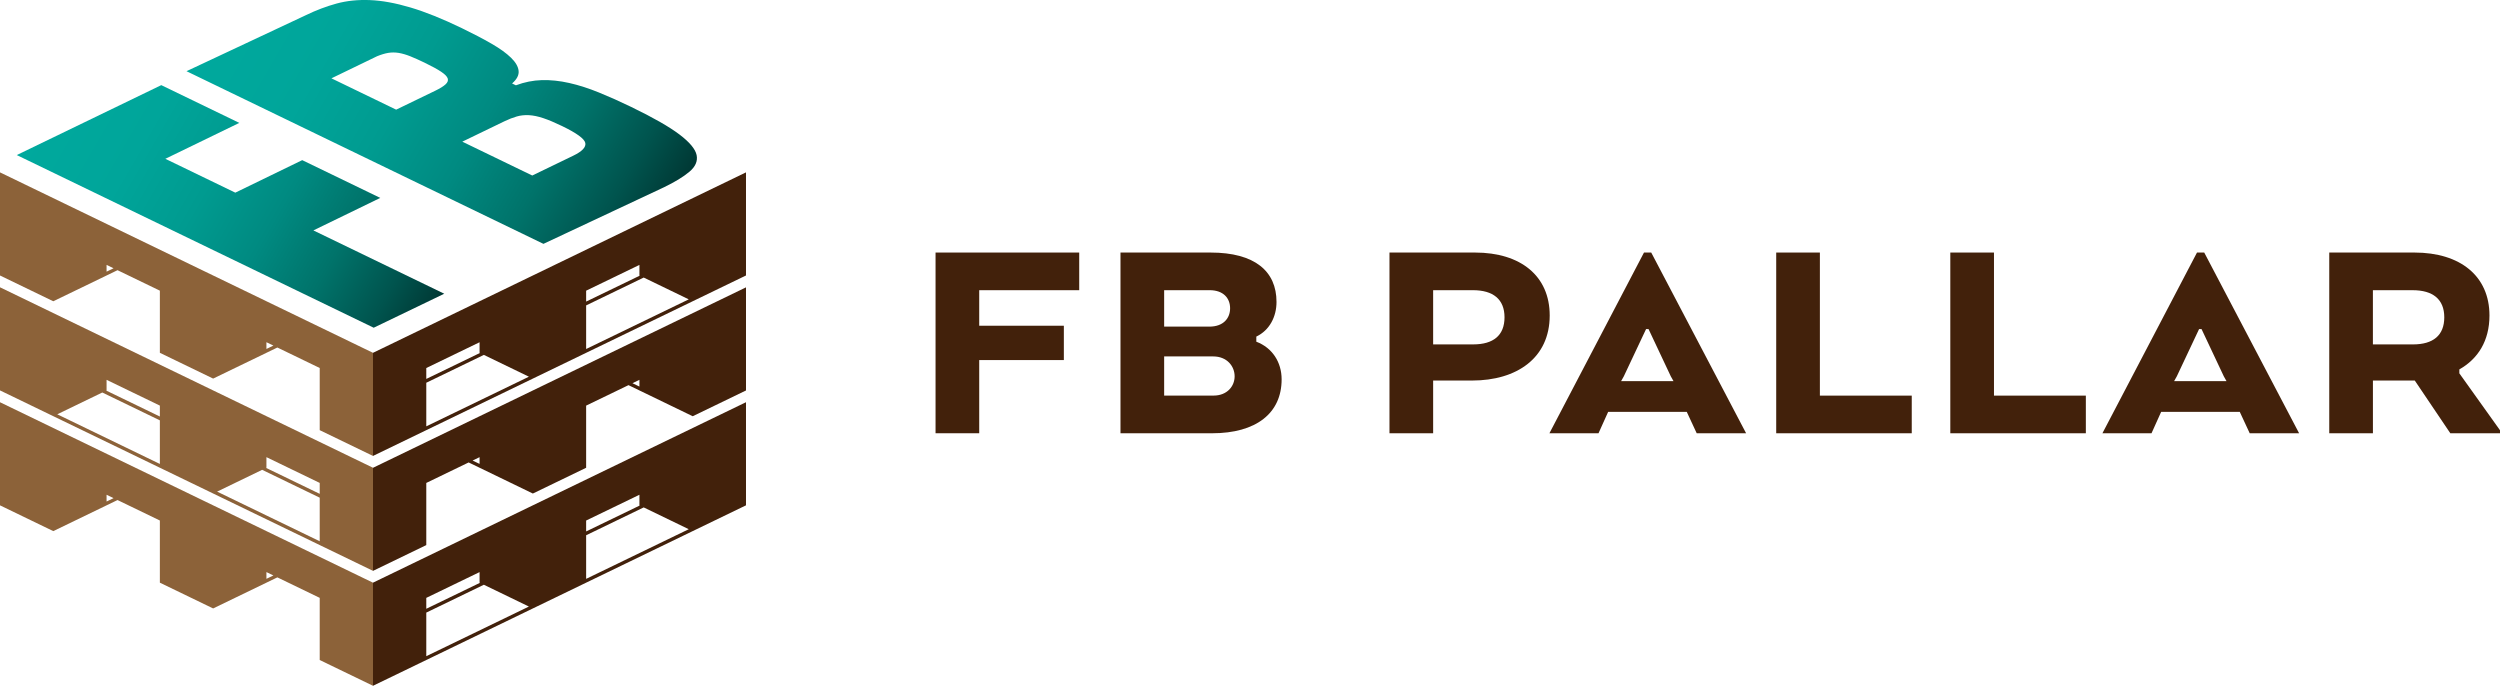
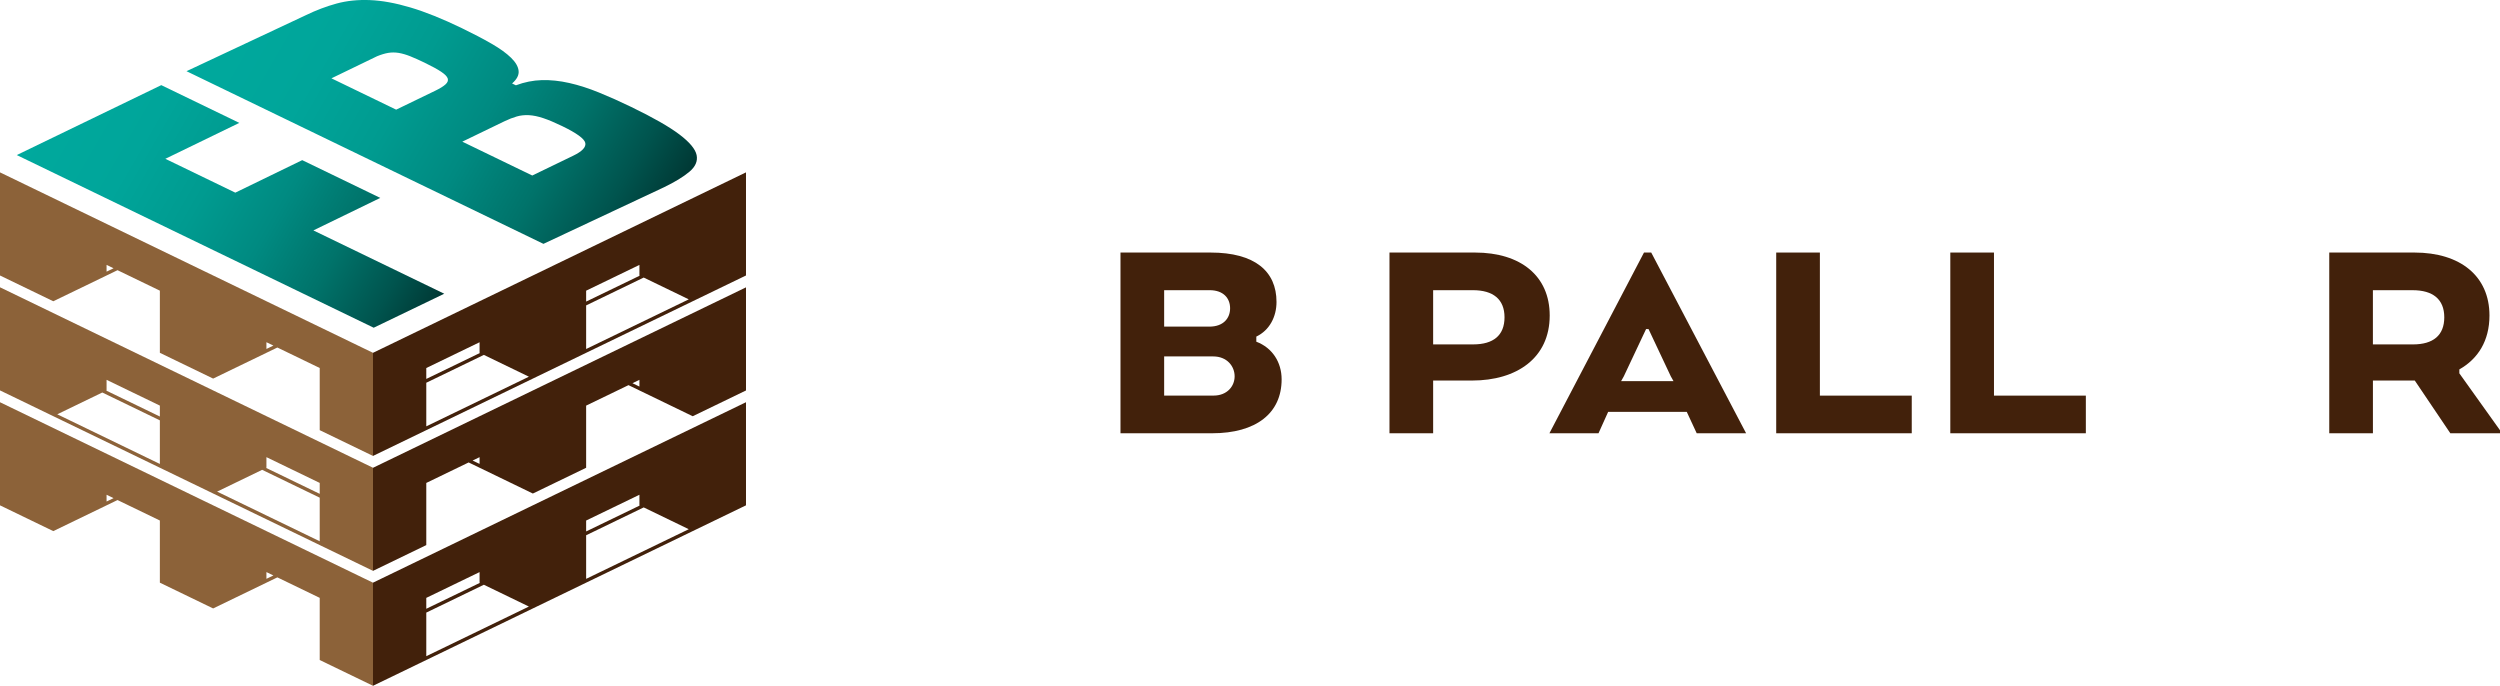
<svg xmlns="http://www.w3.org/2000/svg" xmlns:xlink="http://www.w3.org/1999/xlink" id="Layer_2" width="1395.78" height="382.88" viewBox="0 0 1395.78 382.88">
  <defs>
    <linearGradient id="linear-gradient" x1="29.55" y1="51.6" x2="242.08" y2="174.31" gradientUnits="userSpaceOnUse">
      <stop offset="0" stop-color="#00a99d" />
      <stop offset=".23" stop-color="#00a59a" />
      <stop offset=".41" stop-color="#009b90" />
      <stop offset=".58" stop-color="#008a81" />
      <stop offset=".74" stop-color="#00736a" />
      <stop offset=".89" stop-color="#00544e" />
      <stop offset="1" stop-color="#003834" />
    </linearGradient>
    <linearGradient id="linear-gradient-2" x1="131.04" y1="-6.86" x2="366.72" y2="129.21" xlink:href="#linear-gradient" />
  </defs>
  <g id="Logo">
    <g>
      <g>
-         <path d="M522.33,141h80.21v21.02h-55.83v19.84h47.25v19.17h-47.25v40.86h-24.38v-100.89Z" fill="#42210b" />
        <path d="M676.7,241.89h-51.12v-100.89h50.28c24.72,0,36.83,10.43,36.83,27.58,0,8.24-3.87,15.81-11.27,19.34v2.86c8.91,3.36,14.13,11.43,14.13,21.02,0,18.83-14.13,30.1-38.84,30.1Zm-1.35-79.88h-25.39v20.35h25.22c7.9,0,11.6-4.71,11.6-10.26s-3.7-10.09-11.43-10.09Zm-25.39,36.99v21.86h27.58c7.57,0,11.77-5.21,11.77-10.76s-4.2-11.1-11.94-11.1h-27.41Z" fill="#42210b" />
        <path d="M865.22,176.14c0,23.71-18.33,36.32-43.39,36.32h-21.69v29.43h-24.38v-100.89h47.76c25.56,0,41.7,13.12,41.7,35.14Zm-42.88-14.13h-22.2v30.27h22.36c11.27,0,17.49-5.04,17.49-15.13s-6.39-15.14-17.66-15.14Z" fill="#42210b" />
        <path d="M917.86,141h4.04l52.97,100.89h-27.58l-5.55-11.94h-43.89l-5.38,11.94h-27.41l52.8-100.89Zm2.52,42.71h-1.35l-12.44,26.4-1.51,2.69h29.26l-1.51-2.69-12.44-26.4Z" fill="#42210b" />
        <path d="M991.68,241.89v-100.89h24.38v79.88h51.29v21.02h-75.67Z" fill="#42210b" />
        <path d="M1088.88,241.89v-100.89h24.38v79.88h51.29v21.02h-75.67Z" fill="#42210b" />
-         <path d="M1226.61,141h4.04l52.97,100.89h-27.58l-5.55-11.94h-43.89l-5.38,11.94h-27.41l52.8-100.89Zm2.52,42.71h-1.35l-12.44,26.4-1.51,2.69h29.26l-1.51-2.69-12.44-26.4Z" fill="#42210b" />
        <path d="M1300.44,141h47.59c25.56,0,41.87,13.12,41.87,35.14,0,14.13-6.39,24.21-16.82,30.1v2.19l22.7,31.78v1.68h-27.74l-19.84-29.43h-23.37v29.43h-24.38v-100.89Zm46.58,21.02h-22.2v30.27h22.36c11.27,0,17.49-5.04,17.49-15.13s-6.39-15.14-17.66-15.14Z" fill="#42210b" />
      </g>
      <g>
        <g>
          <path d="M208.25,325.32L0,224.57v57.57s29.75,14.39,29.75,14.39h0s29.75-14.39,29.75-14.39h0s6.11-2.96,6.11-2.96l23.64,11.43v34.7s29.75,14.39,29.75,14.39h0s29.75-14.39,29.75-14.39h0s6.1-2.96,6.1-2.96l23.65,11.44v34.7s29.75,14.39,29.75,14.39v-57.57Zm-148.75-45.32v-3.77l3.9,1.89-3.9,1.89Zm89.25,43.16v-3.76l3.89,1.88-3.89,1.88Z" fill="#8c6239" />
          <path d="M208.25,382.88l29.75-14.39,59.5-28.79,29.75-14.39h0s59.5-28.79,59.5-28.79h0s0,0,0,0l29.75-14.39v-57.57s-208.25,100.75-208.25,100.75v57.57Zm59.5-63.48v5.92l.18,.09-29.93,14.48v-6.09s29.75-14.39,29.75-14.39Zm-29.75,46.95v-24.33s32.14-15.55,32.14-15.55l25.15,12.17-57.29,27.72Zm119-90.13v5.92l.18,.09-29.93,14.48v-6.09s29.75-14.39,29.75-14.39Zm-29.75,46.95v-24.33s32.14-15.55,32.14-15.55l25.15,12.17-57.29,27.72Z" fill="#42210b" />
        </g>
        <g>
          <path d="M208.25,318.72l29.75-14.39v-34.7s23.65-11.44,23.65-11.44l6.1,2.95h0s29.75,14.41,29.75,14.41h0s29.75-14.39,29.75-14.39v-34.7s23.64-11.43,23.64-11.43l6.11,2.96h0s29.75,14.4,29.75,14.4h0s29.75-14.39,29.75-14.39v-57.57s-208.25,100.75-208.25,100.75v57.57Zm144.85-104.77l3.9-1.89v3.77s-3.9-1.89-3.9-1.89Zm-89.24,43.17l3.89-1.88v3.76s-3.89-1.88-3.89-1.88Z" fill="#42210b" />
          <path d="M208.25,261.15L0,160.4v57.57s29.75,14.39,29.75,14.39h0s0,0,0,0l59.5,28.78h0s29.75,14.39,29.75,14.39l59.5,28.79,29.75,14.39v-57.57Zm-29.75,8.48v6.09s-29.93-14.48-29.93-14.48l.18-.09v-5.92s29.75,14.39,29.75,14.39Zm-57.29,4.85l25.15-12.17,32.14,15.55v24.33s-57.29-27.72-57.29-27.72Zm-31.96-48.02v6.09s-29.93-14.48-29.93-14.48l.18-.09v-5.92s29.75,14.39,29.75,14.39Zm-57.29,4.85l25.15-12.17,32.14,15.55v24.33s-57.29-27.72-57.29-27.72Z" fill="#8c6239" />
        </g>
        <g>
          <path d="M208.25,196.98L0,96.24v57.57s29.75,14.39,29.75,14.39h0s29.75-14.39,29.75-14.39h0s6.11-2.96,6.11-2.96l23.64,11.43v34.7s29.75,14.39,29.75,14.39h0s29.75-14.39,29.75-14.39h0s6.1-2.96,6.1-2.96l23.65,11.44v34.7s29.75,14.39,29.75,14.39v-57.57ZM59.5,151.66v-3.77l3.9,1.89-3.9,1.89Zm89.25,43.16v-3.76l3.89,1.88-3.89,1.88Z" fill="#8c6239" />
          <path d="M208.25,254.55l29.75-14.39,59.5-28.79,29.75-14.39h0s59.5-28.79,59.5-28.79h0s0,0,0,0l29.75-14.39v-57.57s-208.25,100.75-208.25,100.75v57.57Zm59.5-63.48v5.92l.18,.09-29.93,14.48v-6.09s29.75-14.39,29.75-14.39Zm-29.75,46.95v-24.33s32.14-15.55,32.14-15.55l25.15,12.17-57.29,27.72Zm119-90.13v5.92l.18,.09-29.93,14.48v-6.09s29.75-14.39,29.75-14.39Zm-29.75,46.95v-24.33s32.14-15.55,32.14-15.55l25.15,12.17-57.29,27.72Z" fill="#42210b" />
        </g>
        <g>
          <path d="M131.38,107.56l37.35-18.15,43.58,21.08-37.35,18.15,73.07,35.35-39.39,18.98L9.36,86.57,90.04,47.53l43.57,21.08-41.3,20.05,39.06,18.9Z" fill="url(#linear-gradient)" />
          <path d="M104.13,39.75L170.88,8.42c5.66-2.74,11.34-4.88,17.02-6.44,5.69-1.55,11.89-2.2,18.61-1.93s14.25,1.63,22.6,4.11c8.34,2.47,17.92,6.32,28.73,11.55,6.37,3.08,11.9,5.98,16.58,8.68,4.69,2.7,8.32,5.32,10.89,7.84,2.59,2.52,4,4.97,4.24,7.33,.25,2.37-.97,4.72-3.65,7.04l2.13,1.03c4.78-1.8,9.6-2.76,14.49-2.9,4.88-.13,9.98,.4,15.29,1.6,5.32,1.2,10.86,2.98,16.62,5.33,5.78,2.35,11.76,5.02,17.96,8.03,12.22,5.91,21.2,11.04,26.93,15.37,5.73,4.34,8.93,8.19,9.62,11.55,.67,3.36-.67,6.45-4.03,9.27-3.36,2.83-8.08,5.71-14.14,8.64l-67.36,31.62L104.13,39.75Zm117.05,21.47l21.84-10.57c2.63-1.27,4.53-2.45,5.72-3.54,1.19-1.09,1.6-2.19,1.23-3.3-.37-1.11-1.59-2.36-3.66-3.75-2.09-1.4-5.16-3.08-9.23-5.05-3.01-1.45-5.68-2.65-8-3.58-2.33-.93-4.5-1.56-6.48-1.89-1.98-.32-3.92-.32-5.8-.02-1.88,.31-3.97,.94-6.28,1.88l-25.48,12.33,36.14,17.49Zm76,36.77l22.9-11.08c4.95-2.39,7.19-4.76,6.7-7.1s-4.79-5.48-12.94-9.42c-4.08-1.97-7.58-3.45-10.52-4.43-2.93-.98-5.59-1.53-7.99-1.66-2.39-.13-4.67,.11-6.83,.73-2.15,.62-4.45,1.52-6.88,2.69l-23.51,11.37,39.06,18.9Z" fill="url(#linear-gradient-2)" />
        </g>
      </g>
    </g>
  </g>
</svg>